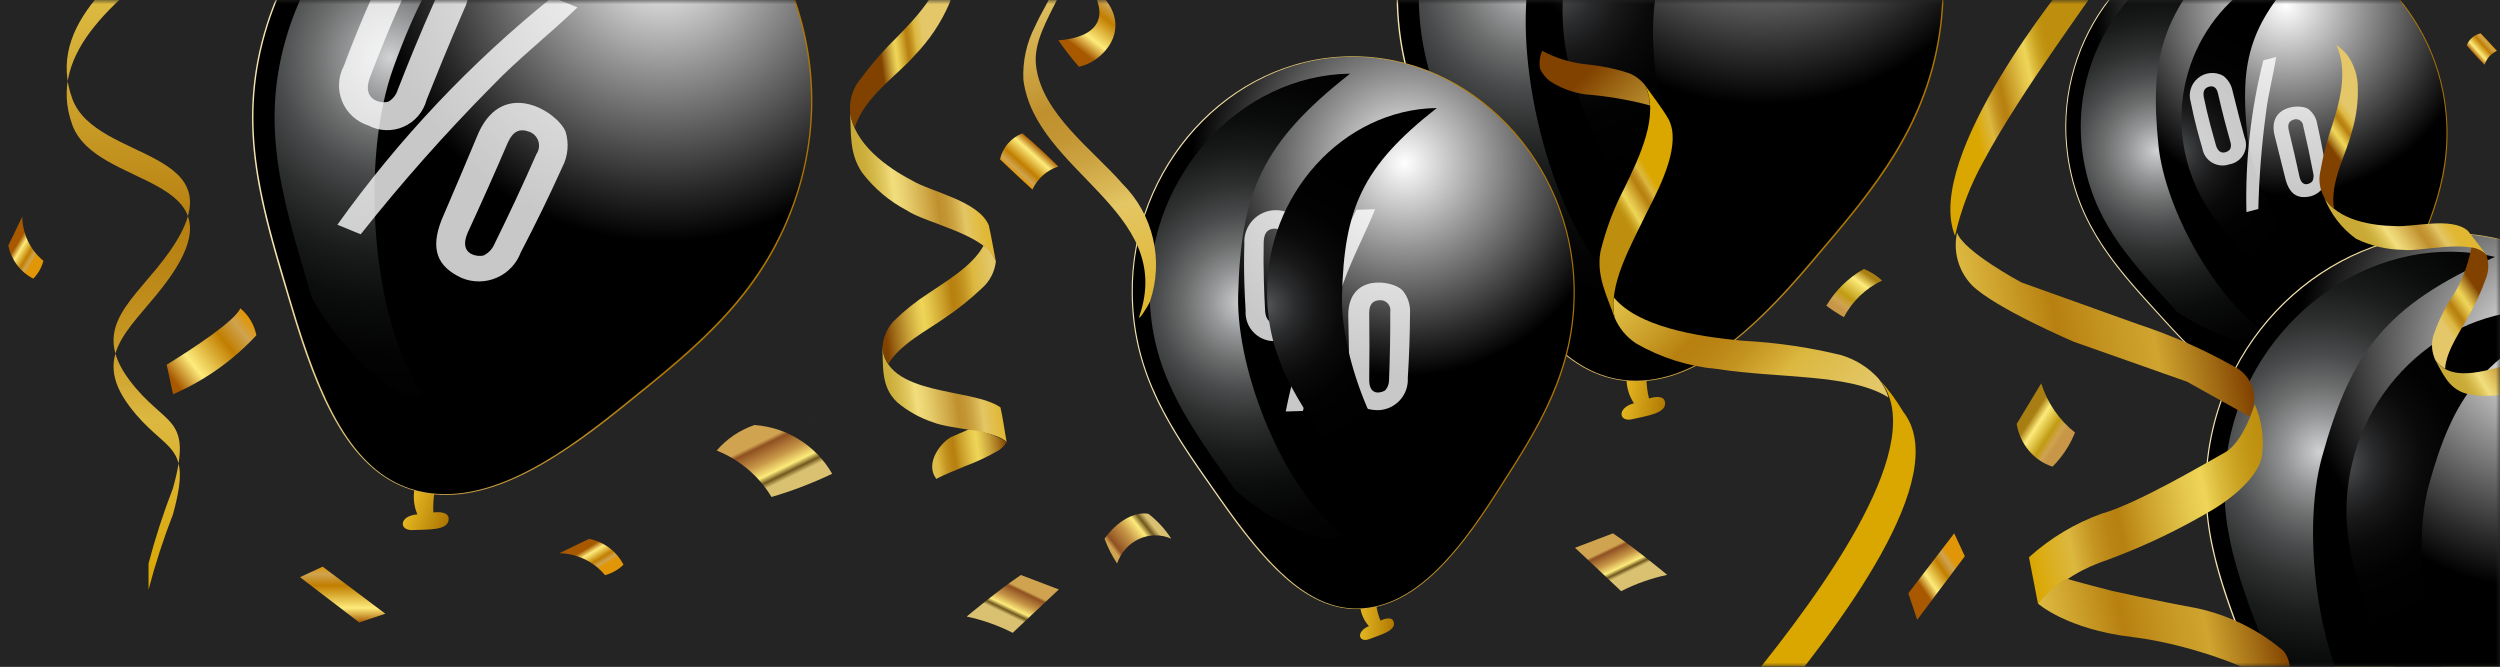
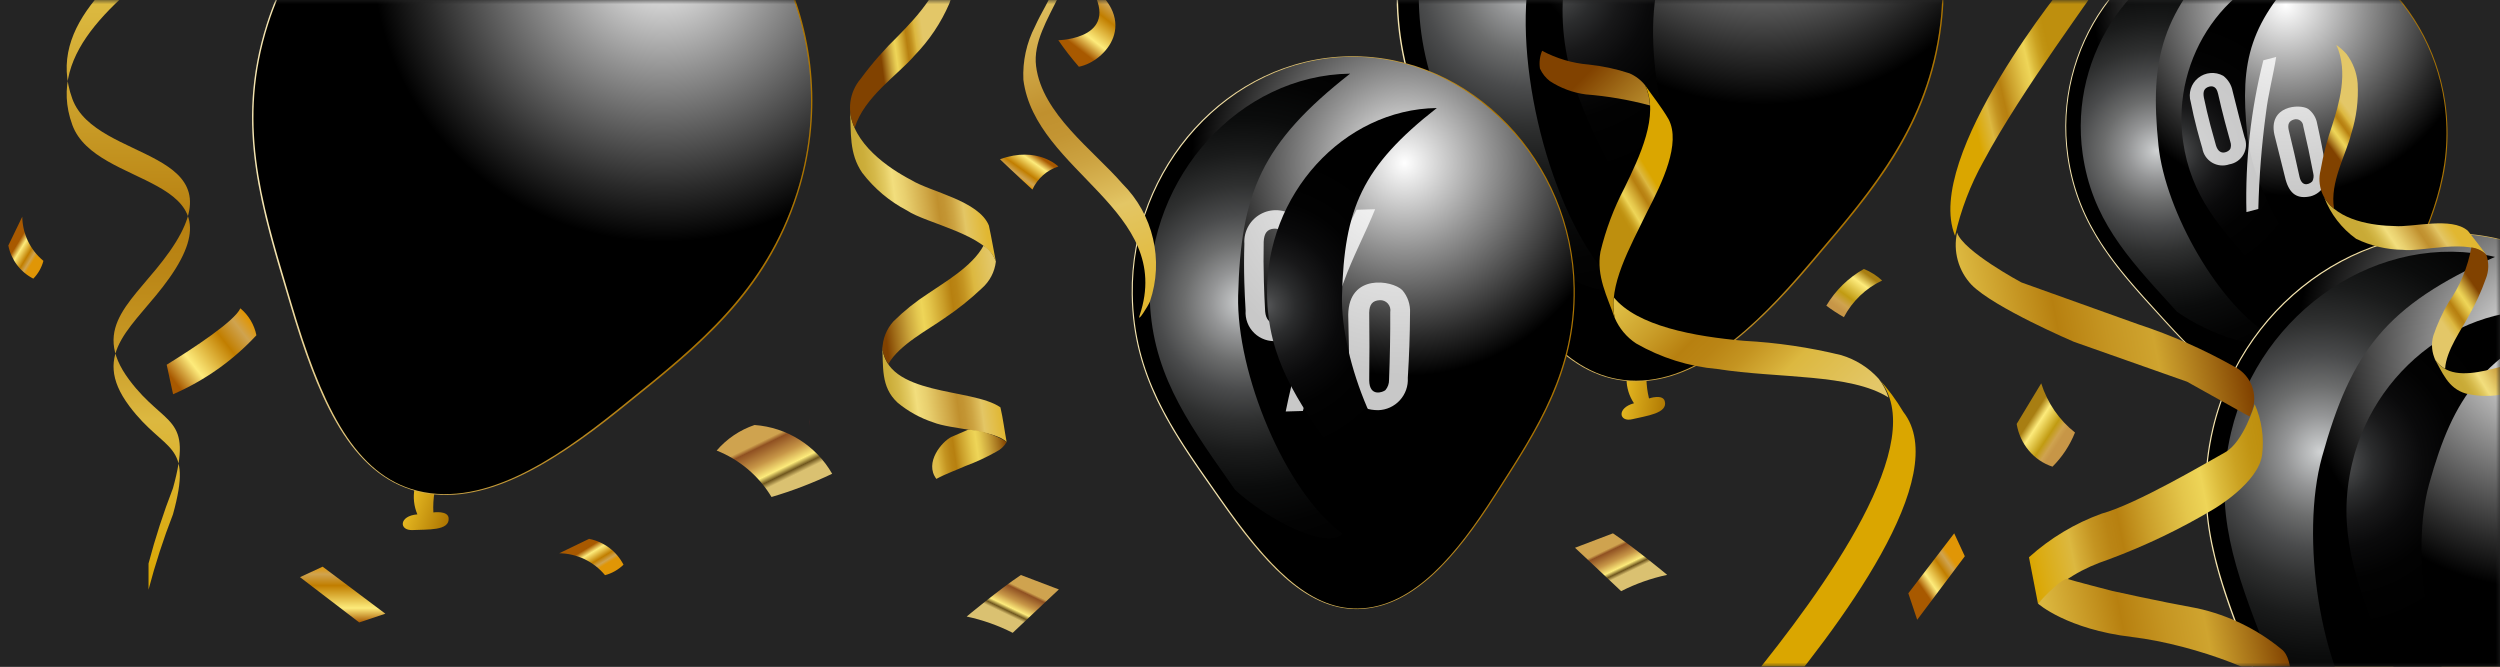
<svg xmlns="http://www.w3.org/2000/svg" xmlns:xlink="http://www.w3.org/1999/xlink" width="300px" height="80px" viewBox="0 0 300 80" version="1.1">
  <rect x="0" y="0" width="300" height="80" fill="#333333" stroke="none" />
  <title>Group</title>
  <defs>
    <rect id="path-1" x="0" y="0" width="300" height="80" />
    <linearGradient x1="5.319%" y1="46.942%" x2="101.244%" y2="57.929%" id="linearGradient-3">
      <stop stop-color="#E9BD24" offset="0%" />
      <stop stop-color="#AC7400" offset="100%" />
    </linearGradient>
    <linearGradient x1="17.2%" y1="45.277%" x2="81.449%" y2="54.943%" id="linearGradient-4">
      <stop stop-color="#F3E4B3" offset="0%" />
      <stop stop-color="#AC7400" offset="100%" />
    </linearGradient>
    <linearGradient x1="17.381%" y1="45.289%" x2="81.26%" y2="54.927%" id="linearGradient-5">
      <stop stop-color="#EAD079" offset="0%" />
      <stop stop-color="#E9BD24" offset="46.237%" />
      <stop stop-color="#B5841D" offset="100%" />
    </linearGradient>
    <radialGradient cx="65.45%" cy="20.988%" fx="65.45%" fy="20.988%" r="48.024%" gradientTransform="translate(0.654,0.21),scale(1,0.803),rotate(6.904),translate(-0.654,-0.21)" id="radialGradient-6">
      <stop stop-color="#FFFFFF" offset="0%" />
      <stop stop-color="#929292" offset="40.837%" />
      <stop stop-color="#2A2A2A" offset="81.694%" />
      <stop stop-color="#000000" offset="100%" />
    </radialGradient>
    <radialGradient cx="41.391%" cy="45.41%" fx="41.391%" fy="45.41%" r="122.298%" gradientTransform="translate(0.414,0.454),scale(1,0.501),rotate(6.904),translate(-0.414,-0.454)" id="radialGradient-7">
      <stop stop-color="#D1D3D4" offset="0%" />
      <stop stop-color="#C0C2C3" offset="2.869%" />
      <stop stop-color="#949596" offset="11.509%" />
      <stop stop-color="#6C6D6D" offset="20.739%" />
      <stop stop-color="#4A4B4C" offset="30.424%" />
      <stop stop-color="#2F3030" offset="40.696%" />
      <stop stop-color="#1A1B1B" offset="51.765%" />
      <stop stop-color="#0B0C0C" offset="64.014%" />
      <stop stop-color="#030303" offset="78.375%" />
      <stop stop-color="#000000" offset="100%" />
    </radialGradient>
    <radialGradient cx="0.022%" cy="43.649%" fx="0.022%" fy="43.649%" r="89.368%" gradientTransform="translate(0,0.436),scale(1,0.501),rotate(6.904),translate(-0,-0.436)" id="radialGradient-8">
      <stop stop-color="#58595B" offset="0%" />
      <stop stop-color="#444546" offset="6.808%" />
      <stop stop-color="#2B2C2D" offset="17.546%" />
      <stop stop-color="#181819" offset="29.474%" />
      <stop stop-color="#0A0A0B" offset="43.043%" />
      <stop stop-color="#020202" offset="59.665%" />
      <stop stop-color="#000000" offset="88.172%" />
    </radialGradient>
    <linearGradient x1="11.165%" y1="43.964%" x2="100.303%" y2="69.542%" id="linearGradient-9">
      <stop stop-color="#E9BD24" offset="0%" />
      <stop stop-color="#AC7400" offset="100%" />
    </linearGradient>
    <linearGradient x1="15.953%" y1="38.023%" x2="80.233%" y2="62.932%" id="linearGradient-10">
      <stop stop-color="#F3E4B3" offset="0%" />
      <stop stop-color="#AC7400" offset="100%" />
    </linearGradient>
    <linearGradient x1="16.101%" y1="38.045%" x2="80.075%" y2="62.894%" id="linearGradient-11">
      <stop stop-color="#EAD079" offset="0%" />
      <stop stop-color="#E9BD24" offset="46.237%" />
      <stop stop-color="#B5841D" offset="100%" />
    </linearGradient>
    <radialGradient cx="70.081%" cy="23.836%" fx="70.081%" fy="23.836%" r="47.828%" gradientTransform="translate(0.701,0.238),scale(1,0.821),rotate(17.698),translate(-0.701,-0.238)" id="radialGradient-12">
      <stop stop-color="#FFFFFF" offset="0%" />
      <stop stop-color="#929292" offset="40.837%" />
      <stop stop-color="#2A2A2A" offset="81.694%" />
      <stop stop-color="#000000" offset="100%" />
    </radialGradient>
    <radialGradient cx="36.702%" cy="42.031%" fx="36.702%" fy="42.031%" r="103.774%" gradientTransform="translate(0.367,0.42),scale(1,0.61),rotate(17.698),translate(-0.367,-0.42)" id="radialGradient-13">
      <stop stop-color="#D1D3D4" offset="0%" />
      <stop stop-color="#C0C2C3" offset="2.869%" />
      <stop stop-color="#949596" offset="11.509%" />
      <stop stop-color="#6C6D6D" offset="20.739%" />
      <stop stop-color="#4A4B4C" offset="30.424%" />
      <stop stop-color="#2F3030" offset="40.696%" />
      <stop stop-color="#1A1B1B" offset="51.765%" />
      <stop stop-color="#0B0C0C" offset="64.014%" />
      <stop stop-color="#030303" offset="78.375%" />
      <stop stop-color="#000000" offset="100%" />
    </radialGradient>
    <linearGradient x1="7.017%" y1="53.909%" x2="98.07%" y2="40.681%" id="linearGradient-14">
      <stop stop-color="#E9BD24" offset="0%" />
      <stop stop-color="#AC7400" offset="100%" />
    </linearGradient>
    <linearGradient x1="18.747%" y1="55.764%" x2="83.026%" y2="44.426%" id="linearGradient-15">
      <stop stop-color="#F3E4B3" offset="0%" />
      <stop stop-color="#AC7400" offset="100%" />
    </linearGradient>
    <linearGradient x1="18.947%" y1="55.743%" x2="82.845%" y2="44.438%" id="linearGradient-16">
      <stop stop-color="#EAD079" offset="0%" />
      <stop stop-color="#E9BD24" offset="46.237%" />
      <stop stop-color="#B5841D" offset="100%" />
    </linearGradient>
    <radialGradient cx="57.935%" cy="18.491%" fx="57.935%" fy="18.491%" r="48.01%" gradientTransform="translate(0.579,0.185),scale(1,0.804),rotate(-8.094),translate(-0.579,-0.185)" id="radialGradient-17">
      <stop stop-color="#FFFFFF" offset="0%" />
      <stop stop-color="#929292" offset="40.837%" />
      <stop stop-color="#2A2A2A" offset="81.694%" />
      <stop stop-color="#000000" offset="100%" />
    </radialGradient>
    <radialGradient cx="43.131%" cy="50.622%" fx="43.131%" fy="50.622%" r="125.594%" gradientTransform="translate(0.431,0.506),scale(1,0.483),rotate(-8.094),translate(-0.431,-0.506)" id="radialGradient-18">
      <stop stop-color="#D1D3D4" offset="0%" />
      <stop stop-color="#C0C2C3" offset="2.869%" />
      <stop stop-color="#949596" offset="11.509%" />
      <stop stop-color="#6C6D6D" offset="20.739%" />
      <stop stop-color="#4A4B4C" offset="30.424%" />
      <stop stop-color="#2F3030" offset="40.696%" />
      <stop stop-color="#1A1B1B" offset="51.765%" />
      <stop stop-color="#0B0C0C" offset="64.014%" />
      <stop stop-color="#030303" offset="78.375%" />
      <stop stop-color="#000000" offset="100%" />
    </radialGradient>
    <radialGradient cx="1.163%" cy="54.236%" fx="1.163%" fy="54.236%" r="91.766%" gradientTransform="translate(0.012,0.542),scale(1,0.483),rotate(-8.094),translate(-0.012,-0.542)" id="radialGradient-19">
      <stop stop-color="#58595B" offset="0%" />
      <stop stop-color="#444546" offset="6.808%" />
      <stop stop-color="#2B2C2D" offset="17.546%" />
      <stop stop-color="#181819" offset="29.474%" />
      <stop stop-color="#0A0A0B" offset="43.043%" />
      <stop stop-color="#020202" offset="59.665%" />
      <stop stop-color="#000000" offset="88.172%" />
    </radialGradient>
    <linearGradient x1="2.73%" y1="50.436%" x2="96.7%" y2="49.066%" id="linearGradient-20">
      <stop stop-color="#E9BD24" offset="0%" />
      <stop stop-color="#AC7400" offset="100%" />
    </linearGradient>
    <linearGradient x1="17.966%" y1="50.566%" x2="82.202%" y2="49.436%" id="linearGradient-21">
      <stop stop-color="#F3E4B3" offset="0%" />
      <stop stop-color="#AC7400" offset="100%" />
    </linearGradient>
    <linearGradient x1="18.169%" y1="50.564%" x2="82%" y2="49.438%" id="linearGradient-22">
      <stop stop-color="#EAD079" offset="0%" />
      <stop stop-color="#E9BD24" offset="46.237%" />
      <stop stop-color="#B5841D" offset="100%" />
    </linearGradient>
    <radialGradient cx="61.628%" cy="19.474%" fx="61.628%" fy="19.474%" r="48.066%" gradientTransform="translate(0.616,0.195),scale(1,0.799),rotate(-0.808),translate(-0.616,-0.195)" id="radialGradient-23">
      <stop stop-color="#FFFFFF" offset="0%" />
      <stop stop-color="#929292" offset="40.837%" />
      <stop stop-color="#2A2A2A" offset="81.694%" />
      <stop stop-color="#000000" offset="100%" />
    </radialGradient>
    <radialGradient cx="47.097%" cy="48.052%" fx="47.097%" fy="48.052%" r="140.276%" gradientTransform="translate(0.471,0.481),scale(1,0.432),rotate(-0.808),translate(-0.471,-0.481)" id="radialGradient-24">
      <stop stop-color="#D1D3D4" offset="0%" />
      <stop stop-color="#C0C2C3" offset="2.869%" />
      <stop stop-color="#949596" offset="11.509%" />
      <stop stop-color="#6C6D6D" offset="20.739%" />
      <stop stop-color="#4A4B4C" offset="30.424%" />
      <stop stop-color="#2F3030" offset="40.696%" />
      <stop stop-color="#1A1B1B" offset="51.765%" />
      <stop stop-color="#0B0C0C" offset="64.014%" />
      <stop stop-color="#030303" offset="78.375%" />
      <stop stop-color="#000000" offset="100%" />
    </radialGradient>
    <radialGradient cx="-0.494%" cy="49.07%" fx="-0.494%" fy="49.07%" r="102.506%" gradientTransform="translate(-0.005,0.491),scale(1,0.431),rotate(-0.808),translate(0.005,-0.491)" id="radialGradient-25">
      <stop stop-color="#58595B" offset="0%" />
      <stop stop-color="#444546" offset="6.808%" />
      <stop stop-color="#2B2C2D" offset="17.546%" />
      <stop stop-color="#181819" offset="29.474%" />
      <stop stop-color="#0A0A0B" offset="43.043%" />
      <stop stop-color="#020202" offset="59.665%" />
      <stop stop-color="#000000" offset="88.172%" />
    </radialGradient>
    <linearGradient x1="16.446%" y1="40.944%" x2="80.728%" y2="59.576%" id="linearGradient-26">
      <stop stop-color="#F3E4B3" offset="0%" />
      <stop stop-color="#AC7400" offset="100%" />
    </linearGradient>
    <linearGradient x1="16.613%" y1="40.963%" x2="80.553%" y2="59.545%" id="linearGradient-27">
      <stop stop-color="#EAD079" offset="0%" />
      <stop stop-color="#E9BD24" offset="46.237%" />
      <stop stop-color="#B5841D" offset="100%" />
    </linearGradient>
    <radialGradient cx="68.235%" cy="22.526%" fx="68.235%" fy="22.526%" r="47.925%" gradientTransform="translate(0.682,0.225),scale(1,0.812),rotate(13.273),translate(-0.682,-0.225)" id="radialGradient-28">
      <stop stop-color="#FFFFFF" offset="0%" />
      <stop stop-color="#929292" offset="40.837%" />
      <stop stop-color="#2A2A2A" offset="81.694%" />
      <stop stop-color="#000000" offset="100%" />
    </radialGradient>
    <radialGradient cx="38.15%" cy="43.327%" fx="38.15%" fy="43.327%" r="110.583%" gradientTransform="translate(0.382,0.433),scale(1,0.564),rotate(13.273),translate(-0.382,-0.433)" id="radialGradient-29">
      <stop stop-color="#D1D3D4" offset="0%" />
      <stop stop-color="#C0C2C3" offset="2.869%" />
      <stop stop-color="#949596" offset="11.509%" />
      <stop stop-color="#6C6D6D" offset="20.739%" />
      <stop stop-color="#4A4B4C" offset="30.424%" />
      <stop stop-color="#2F3030" offset="40.696%" />
      <stop stop-color="#1A1B1B" offset="51.765%" />
      <stop stop-color="#0B0C0C" offset="64.014%" />
      <stop stop-color="#030303" offset="78.375%" />
      <stop stop-color="#000000" offset="100%" />
    </radialGradient>
    <radialGradient cx="1.301%" cy="39.194%" fx="1.301%" fy="39.194%" r="80.806%" gradientTransform="translate(0.013,0.392),scale(1,0.564),rotate(13.273),translate(-0.013,-0.392)" id="radialGradient-30">
      <stop stop-color="#58595B" offset="0%" />
      <stop stop-color="#444546" offset="6.808%" />
      <stop stop-color="#2B2C2D" offset="17.546%" />
      <stop stop-color="#181819" offset="29.474%" />
      <stop stop-color="#0A0A0B" offset="43.043%" />
      <stop stop-color="#020202" offset="59.665%" />
      <stop stop-color="#000000" offset="88.172%" />
    </radialGradient>
    <linearGradient x1="43.458%" y1="-1.151%" x2="58.017%" y2="99.053%" id="linearGradient-31">
      <stop stop-color="#C9AA36" offset="0%" />
      <stop stop-color="#CCAE3B" offset="5.742%" />
      <stop stop-color="#D5B94A" offset="12.813%" />
      <stop stop-color="#E3CB63" offset="20.548%" />
      <stop stop-color="#F2DE7D" offset="26.842%" />
      <stop stop-color="#E8CF6E" offset="35.775%" />
      <stop stop-color="#CFA746" offset="52.976%" />
      <stop stop-color="#C0902E" offset="62.105%" />
      <stop stop-color="#C39533" offset="67.213%" />
      <stop stop-color="#CDA442" offset="73.502%" />
      <stop stop-color="#DDBC5B" offset="80.386%" />
      <stop stop-color="#E3C665" offset="82.632%" />
      <stop stop-color="#E1B939" offset="97.351%" />
      <stop stop-color="#E1B731" offset="100%" />
    </linearGradient>
    <linearGradient x1="87.033%" y1="105.898%" x2="0.991%" y2="19.204%" id="linearGradient-32">
      <stop stop-color="#E3C768" offset="0%" />
      <stop stop-color="#DCB840" offset="17.368%" />
      <stop stop-color="#D5AD37" offset="19.809%" />
      <stop stop-color="#C49421" offset="26.619%" />
      <stop stop-color="#BA8515" offset="32.842%" />
      <stop stop-color="#B78010" offset="37.895%" />
      <stop stop-color="#CA9E29" offset="46.134%" />
      <stop stop-color="#E4C64B" offset="58.612%" />
      <stop stop-color="#EED558" offset="65.093%" />
      <stop stop-color="#E4C850" offset="70.058%" />
      <stop stop-color="#CAA43B" offset="79.353%" />
      <stop stop-color="#9F6B18" offset="91.872%" />
      <stop stop-color="#814200" offset="100%" />
    </linearGradient>
    <linearGradient x1="58.178%" y1="34.824%" x2="41.392%" y2="62.939%" id="linearGradient-33">
      <stop stop-color="#DAA600" offset="0%" />
      <stop stop-color="#DBAC14" offset="5.263%" />
      <stop stop-color="#DCB840" offset="17.368%" />
      <stop stop-color="#D5AD37" offset="19.809%" />
      <stop stop-color="#C49421" offset="26.619%" />
      <stop stop-color="#BA8515" offset="32.842%" />
      <stop stop-color="#B78010" offset="37.895%" />
      <stop stop-color="#CA9E29" offset="48.577%" />
      <stop stop-color="#E4C64B" offset="64.754%" />
      <stop stop-color="#EED558" offset="73.158%" />
      <stop stop-color="#DBBA3B" offset="79.948%" />
      <stop stop-color="#CBA222" offset="87.496%" />
      <stop stop-color="#C19413" offset="94.396%" />
      <stop stop-color="#BE8F0E" offset="100%" />
    </linearGradient>
    <linearGradient x1="10236.074%" y1="-1931.832%" x2="10397.389%" y2="-1931.832%" id="linearGradient-34">
      <stop stop-color="#DAA600" offset="0%" />
      <stop stop-color="#DBAC14" offset="5.263%" />
      <stop stop-color="#DCB840" offset="17.368%" />
      <stop stop-color="#D5AD37" offset="19.809%" />
      <stop stop-color="#C49421" offset="26.619%" />
      <stop stop-color="#BA8515" offset="32.842%" />
      <stop stop-color="#B78010" offset="37.895%" />
      <stop stop-color="#CA9E29" offset="48.577%" />
      <stop stop-color="#E4C64B" offset="64.754%" />
      <stop stop-color="#EED558" offset="73.158%" />
      <stop stop-color="#DBBA3B" offset="79.948%" />
      <stop stop-color="#CBA222" offset="87.496%" />
      <stop stop-color="#C19413" offset="94.396%" />
      <stop stop-color="#BE8F0E" offset="100%" />
    </linearGradient>
    <linearGradient x1="22.667%" y1="56.503%" x2="76.218%" y2="43.763%" id="linearGradient-35">
      <stop stop-color="#C9AA36" offset="0%" />
      <stop stop-color="#CCAE3B" offset="5.742%" />
      <stop stop-color="#D5B94A" offset="12.813%" />
      <stop stop-color="#E3CB63" offset="20.548%" />
      <stop stop-color="#F2DE7D" offset="26.842%" />
      <stop stop-color="#E8CF6E" offset="35.775%" />
      <stop stop-color="#CFA746" offset="52.976%" />
      <stop stop-color="#C0902E" offset="62.105%" />
      <stop stop-color="#C39533" offset="67.213%" />
      <stop stop-color="#CDA442" offset="73.502%" />
      <stop stop-color="#DDBC5B" offset="80.386%" />
      <stop stop-color="#E3C665" offset="82.632%" />
      <stop stop-color="#E1B939" offset="97.351%" />
      <stop stop-color="#E1B731" offset="100%" />
    </linearGradient>
    <linearGradient x1="19%" y1="54.706%" x2="79.859%" y2="42.286%" id="linearGradient-36">
      <stop stop-color="#C9AA36" offset="0%" />
      <stop stop-color="#CCAE3B" offset="5.742%" />
      <stop stop-color="#D5B94A" offset="12.813%" />
      <stop stop-color="#E3CB63" offset="20.548%" />
      <stop stop-color="#F2DE7D" offset="26.842%" />
      <stop stop-color="#E8CF6E" offset="35.775%" />
      <stop stop-color="#CFA746" offset="52.976%" />
      <stop stop-color="#C0902E" offset="62.105%" />
      <stop stop-color="#C39533" offset="67.213%" />
      <stop stop-color="#CDA442" offset="73.502%" />
      <stop stop-color="#DDBC5B" offset="80.386%" />
      <stop stop-color="#E3C665" offset="82.632%" />
      <stop stop-color="#E1B939" offset="97.351%" />
      <stop stop-color="#E1B731" offset="100%" />
    </linearGradient>
    <linearGradient x1="43.73%" y1="66.568%" x2="55.45%" y2="32.916%" id="linearGradient-37">
      <stop stop-color="#814200" offset="0%" />
      <stop stop-color="#9F6B18" offset="8.128%" />
      <stop stop-color="#CAA43B" offset="20.647%" />
      <stop stop-color="#E4C850" offset="29.942%" />
      <stop stop-color="#EED558" offset="34.907%" />
      <stop stop-color="#E4C64B" offset="41.388%" />
      <stop stop-color="#CA9E29" offset="53.866%" />
      <stop stop-color="#B78010" offset="62.105%" />
      <stop stop-color="#BA8515" offset="67.158%" />
      <stop stop-color="#C49421" offset="73.381%" />
      <stop stop-color="#D5AD37" offset="80.191%" />
      <stop stop-color="#DCB840" offset="82.632%" />
      <stop stop-color="#E3C768" offset="100%" />
    </linearGradient>
    <linearGradient x1="49.688%" y1="50.21%" x2="50.712%" y2="49.52%" id="linearGradient-38">
      <stop stop-color="#BD282F" offset="0%" />
      <stop stop-color="#EB2A28" offset="22%" />
      <stop stop-color="#EB2A28" offset="36%" />
      <stop stop-color="#8F2C30" offset="100%" />
    </linearGradient>
    <linearGradient x1="-74436.622%" y1="-33342.76%" x2="-74422.81%" y2="-33342.519%" id="linearGradient-39">
      <stop stop-color="#BD282F" offset="0%" />
      <stop stop-color="#EB2A28" offset="22%" />
      <stop stop-color="#EB2A28" offset="36%" />
      <stop stop-color="#8F2C30" offset="100%" />
    </linearGradient>
    <linearGradient x1="34.068%" y1="72.09%" x2="66.115%" y2="25.549%" id="linearGradient-40">
      <stop stop-color="#E3C768" offset="0%" />
      <stop stop-color="#DCB840" offset="17.368%" />
      <stop stop-color="#D5AD37" offset="19.809%" />
      <stop stop-color="#C49421" offset="26.619%" />
      <stop stop-color="#BA8515" offset="32.842%" />
      <stop stop-color="#B78010" offset="37.895%" />
      <stop stop-color="#CA9E29" offset="46.134%" />
      <stop stop-color="#E4C64B" offset="58.612%" />
      <stop stop-color="#EED558" offset="65.093%" />
      <stop stop-color="#E4C850" offset="70.058%" />
      <stop stop-color="#CAA43B" offset="79.353%" />
      <stop stop-color="#9F6B18" offset="91.872%" />
      <stop stop-color="#814200" offset="100%" />
    </linearGradient>
    <linearGradient x1="8.834%" y1="55.489%" x2="89.503%" y2="44.732%" id="linearGradient-41">
      <stop stop-color="#C9AA36" offset="0%" />
      <stop stop-color="#CCAE3B" offset="5.742%" />
      <stop stop-color="#D5B94A" offset="12.813%" />
      <stop stop-color="#E3CB63" offset="20.548%" />
      <stop stop-color="#F2DE7D" offset="26.842%" />
      <stop stop-color="#E8CF6E" offset="35.775%" />
      <stop stop-color="#CFA746" offset="52.976%" />
      <stop stop-color="#C0902E" offset="62.105%" />
      <stop stop-color="#C39533" offset="67.213%" />
      <stop stop-color="#CDA442" offset="73.502%" />
      <stop stop-color="#DDBC5B" offset="80.386%" />
      <stop stop-color="#E3C665" offset="82.632%" />
      <stop stop-color="#E1B939" offset="97.351%" />
      <stop stop-color="#E1B731" offset="100%" />
    </linearGradient>
    <linearGradient x1="4.018%" y1="54.564%" x2="94.311%" y2="45.602%" id="linearGradient-42">
      <stop stop-color="#C9AA36" offset="0%" />
      <stop stop-color="#CCAE3B" offset="5.742%" />
      <stop stop-color="#D5B94A" offset="12.813%" />
      <stop stop-color="#E3CB63" offset="20.548%" />
      <stop stop-color="#F2DE7D" offset="26.842%" />
      <stop stop-color="#E8CF6E" offset="35.775%" />
      <stop stop-color="#CFA746" offset="52.976%" />
      <stop stop-color="#C0902E" offset="62.105%" />
      <stop stop-color="#C39533" offset="67.213%" />
      <stop stop-color="#CDA442" offset="73.502%" />
      <stop stop-color="#DDBC5B" offset="80.386%" />
      <stop stop-color="#E3C665" offset="82.632%" />
      <stop stop-color="#E1B939" offset="97.351%" />
      <stop stop-color="#E1B731" offset="100%" />
    </linearGradient>
    <linearGradient x1="30.117%" y1="54.258%" x2="69.622%" y2="45.612%" id="linearGradient-43">
      <stop stop-color="#814200" offset="0%" />
      <stop stop-color="#9F6B18" offset="8.128%" />
      <stop stop-color="#CAA43B" offset="20.647%" />
      <stop stop-color="#E4C850" offset="29.942%" />
      <stop stop-color="#EED558" offset="34.907%" />
      <stop stop-color="#E4C64B" offset="41.388%" />
      <stop stop-color="#CA9E29" offset="53.866%" />
      <stop stop-color="#B78010" offset="62.105%" />
      <stop stop-color="#BA8515" offset="67.158%" />
      <stop stop-color="#C49421" offset="73.381%" />
      <stop stop-color="#D5AD37" offset="80.191%" />
      <stop stop-color="#DCB840" offset="82.632%" />
      <stop stop-color="#E3C768" offset="100%" />
    </linearGradient>
    <linearGradient x1="-1.877%" y1="52.446%" x2="100.904%" y2="43.726%" id="linearGradient-44">
      <stop stop-color="#E3C768" offset="0%" />
      <stop stop-color="#DCB840" offset="17.368%" />
      <stop stop-color="#D5AD37" offset="19.809%" />
      <stop stop-color="#C49421" offset="26.619%" />
      <stop stop-color="#BA8515" offset="32.842%" />
      <stop stop-color="#B78010" offset="37.895%" />
      <stop stop-color="#CA9E29" offset="46.134%" />
      <stop stop-color="#E4C64B" offset="58.612%" />
      <stop stop-color="#EED558" offset="65.093%" />
      <stop stop-color="#E4C850" offset="70.058%" />
      <stop stop-color="#CAA43B" offset="79.353%" />
      <stop stop-color="#9F6B18" offset="91.872%" />
      <stop stop-color="#814200" offset="100%" />
    </linearGradient>
    <linearGradient x1="49.744%" y1="50.034%" x2="50.737%" y2="49.906%" id="linearGradient-45">
      <stop stop-color="#BD282F" offset="0%" />
      <stop stop-color="#EB2A28" offset="22%" />
      <stop stop-color="#EB2A28" offset="36%" />
      <stop stop-color="#8F2C30" offset="100%" />
    </linearGradient>
    <linearGradient x1="40.257%" y1="50.996%" x2="60.046%" y2="48.994%" id="linearGradient-46">
      <stop stop-color="#BD282F" offset="0%" />
      <stop stop-color="#EB2A28" offset="22%" />
      <stop stop-color="#EB2A28" offset="36%" />
      <stop stop-color="#8F2C30" offset="100%" />
    </linearGradient>
    <linearGradient x1="0.24%" y1="56.314%" x2="99.573%" y2="43.012%" id="linearGradient-47">
      <stop stop-color="#814200" offset="0%" />
      <stop stop-color="#9F6B18" offset="8.128%" />
      <stop stop-color="#CAA43B" offset="20.647%" />
      <stop stop-color="#E4C850" offset="29.942%" />
      <stop stop-color="#EED558" offset="34.907%" />
      <stop stop-color="#E4C64B" offset="41.388%" />
      <stop stop-color="#CA9E29" offset="53.866%" />
      <stop stop-color="#B78010" offset="62.105%" />
      <stop stop-color="#BA8515" offset="67.158%" />
      <stop stop-color="#C49421" offset="73.381%" />
      <stop stop-color="#D5AD37" offset="80.191%" />
      <stop stop-color="#DCB840" offset="82.632%" />
      <stop stop-color="#E3C768" offset="100%" />
    </linearGradient>
    <linearGradient x1="36.285%" y1="33.473%" x2="71.471%" y2="71.071%" id="linearGradient-48">
      <stop stop-color="#A85900" offset="0%" />
      <stop stop-color="#FDEB7B" offset="25.806%" />
      <stop stop-color="#C17E00" offset="66.129%" />
      <stop stop-color="#CFA34F" offset="86.559%" />
      <stop stop-color="#E09606" offset="100%" />
    </linearGradient>
    <linearGradient x1="68.872%" y1="26.639%" x2="26.066%" y2="72.628%" id="linearGradient-49">
      <stop stop-color="#A85900" offset="0%" />
      <stop stop-color="#FDEB7B" offset="25.806%" />
      <stop stop-color="#C17E00" offset="66.129%" />
      <stop stop-color="#CFA34F" offset="86.559%" />
      <stop stop-color="#E09606" offset="100%" />
    </linearGradient>
    <linearGradient x1="30.929%" y1="69.646%" x2="72.705%" y2="25.082%" id="linearGradient-50">
      <stop stop-color="#A85900" offset="0%" />
      <stop stop-color="#FDEB7B" offset="25.806%" />
      <stop stop-color="#C17E00" offset="66.129%" />
      <stop stop-color="#CFA34F" offset="86.559%" />
      <stop stop-color="#E09606" offset="100%" />
    </linearGradient>
    <linearGradient x1="31.302%" y1="33.536%" x2="71.572%" y2="71.303%" id="linearGradient-51">
      <stop stop-color="#A87E12" offset="2.151%" />
      <stop stop-color="#FDEB7B" offset="25.806%" />
      <stop stop-color="#C19B12" offset="67.204%" />
      <stop stop-color="#CFA34F" offset="86.559%" />
      <stop stop-color="#C79647" offset="100%" />
    </linearGradient>
    <linearGradient x1="79.226%" y1="14.157%" x2="22.624%" y2="81.994%" id="linearGradient-52">
      <stop stop-color="#A87E12" offset="2.151%" />
      <stop stop-color="#FDEB7B" offset="25.806%" />
      <stop stop-color="#C19B12" offset="67.204%" />
      <stop stop-color="#CFA34F" offset="86.559%" />
      <stop stop-color="#C79647" offset="100%" />
    </linearGradient>
    <linearGradient x1="7.156%" y1="83.104%" x2="94.995%" y2="17.482%" id="linearGradient-53">
      <stop stop-color="#A85900" offset="0%" />
      <stop stop-color="#FDEB7B" offset="25.806%" />
      <stop stop-color="#C17E00" offset="66.129%" />
      <stop stop-color="#CFA34F" offset="86.559%" />
      <stop stop-color="#E09606" offset="100%" />
    </linearGradient>
    <linearGradient x1="50.004%" y1="100.003%" x2="50.004%" y2="0.009%" id="linearGradient-54">
      <stop stop-color="#A85900" offset="0%" />
      <stop stop-color="#FDEB7B" offset="25.806%" />
      <stop stop-color="#C17E00" offset="66.129%" />
      <stop stop-color="#CFA34F" offset="86.559%" />
      <stop stop-color="#E09606" offset="100%" />
    </linearGradient>
    <linearGradient x1="11.954%" y1="72.258%" x2="75.209%" y2="32.579%" id="linearGradient-55">
      <stop stop-color="#CFA34F" offset="0%" />
      <stop stop-color="#905122" offset="9.677%" />
      <stop stop-color="#C79647" offset="45.161%" />
      <stop stop-color="#FDEB7B" offset="73.656%" />
      <stop stop-color="#70571E" offset="87.634%" />
      <stop stop-color="#DAC171" offset="100%" />
    </linearGradient>
    <linearGradient x1="33.895%" y1="28.23%" x2="61.457%" y2="64.405%" id="linearGradient-56">
      <stop stop-color="#CFA34F" offset="0%" />
      <stop stop-color="#905122" offset="9.677%" />
      <stop stop-color="#C79647" offset="45.161%" />
      <stop stop-color="#FDEB7B" offset="73.656%" />
      <stop stop-color="#70571E" offset="87.634%" />
      <stop stop-color="#DAC171" offset="100%" />
    </linearGradient>
    <linearGradient x1="27.389%" y1="80.764%" x2="71.982%" y2="22.542%" id="linearGradient-57">
      <stop stop-color="#A85900" offset="0%" />
      <stop stop-color="#FDEB7B" offset="25.806%" />
      <stop stop-color="#C17E00" offset="66.129%" />
      <stop stop-color="#CFA34F" offset="86.559%" />
      <stop stop-color="#E09606" offset="100%" />
    </linearGradient>
    <linearGradient x1="32.293%" y1="27.962%" x2="65.712%" y2="70.741%" id="linearGradient-58">
      <stop stop-color="#CFA34F" offset="0%" />
      <stop stop-color="#905122" offset="9.677%" />
      <stop stop-color="#C79647" offset="45.161%" />
      <stop stop-color="#FDEB7B" offset="73.656%" />
      <stop stop-color="#70571E" offset="87.634%" />
      <stop stop-color="#DAC171" offset="100%" />
    </linearGradient>
    <linearGradient x1="33.477%" y1="36.289%" x2="71.053%" y2="71.412%" id="linearGradient-59">
      <stop stop-color="#A85900" offset="0%" />
      <stop stop-color="#FDEB7B" offset="25.806%" />
      <stop stop-color="#C17E00" offset="66.129%" />
      <stop stop-color="#CFA34F" offset="86.559%" />
      <stop stop-color="#E09606" offset="100%" />
    </linearGradient>
    <linearGradient x1="26.627%" y1="68.878%" x2="72.609%" y2="26.083%" id="linearGradient-60">
      <stop stop-color="#A85900" offset="0%" />
      <stop stop-color="#FDEB7B" offset="25.806%" />
      <stop stop-color="#C17E00" offset="66.129%" />
      <stop stop-color="#CFA34F" offset="86.559%" />
      <stop stop-color="#E09606" offset="100%" />
    </linearGradient>
    <linearGradient x1="50%" y1="100%" x2="50%" y2="-9.80554295e-14%" id="linearGradient-61">
      <stop stop-color="#DAA600" offset="0%" />
      <stop stop-color="#DBAC14" offset="5.263%" />
      <stop stop-color="#DCB840" offset="17.368%" />
      <stop stop-color="#D5AD37" offset="19.809%" />
      <stop stop-color="#C49421" offset="26.619%" />
      <stop stop-color="#BA8515" offset="32.842%" />
      <stop stop-color="#B78010" offset="37.895%" />
      <stop stop-color="#CA9E29" offset="48.577%" />
      <stop stop-color="#E4C64B" offset="64.754%" />
      <stop stop-color="#EED558" offset="73.158%" />
      <stop stop-color="#DBBA3B" offset="79.948%" />
      <stop stop-color="#CBA222" offset="87.496%" />
      <stop stop-color="#C19413" offset="94.396%" />
      <stop stop-color="#BE8F0E" offset="100%" />
    </linearGradient>
    <linearGradient x1="28.181%" y1="57.273%" x2="72.623%" y2="42.797%" id="linearGradient-62">
      <stop stop-color="#DAA600" offset="0%" />
      <stop stop-color="#DBAC14" offset="5.263%" />
      <stop stop-color="#DCB840" offset="17.368%" />
      <stop stop-color="#D5AD37" offset="19.809%" />
      <stop stop-color="#C49421" offset="26.619%" />
      <stop stop-color="#BA8515" offset="32.842%" />
      <stop stop-color="#B78010" offset="37.895%" />
      <stop stop-color="#CA9E29" offset="48.577%" />
      <stop stop-color="#E4C64B" offset="64.754%" />
      <stop stop-color="#EED558" offset="73.158%" />
      <stop stop-color="#DBBA3B" offset="79.948%" />
      <stop stop-color="#CBA222" offset="87.496%" />
      <stop stop-color="#C19413" offset="94.396%" />
      <stop stop-color="#BE8F0E" offset="100%" />
    </linearGradient>
    <linearGradient x1="6.612%" y1="55.114%" x2="93.955%" y2="44.683%" id="linearGradient-63">
      <stop stop-color="#DCB840" offset="0%" />
      <stop stop-color="#B78010" offset="31.981%" />
      <stop stop-color="#C59522" offset="49.994%" />
      <stop stop-color="#CFA42F" offset="67.204%" />
      <stop stop-color="#A36D15" offset="86.063%" />
      <stop stop-color="#814200" offset="100%" />
    </linearGradient>
    <linearGradient x1="-3.391%" y1="58.921%" x2="103.351%" y2="41.02%" id="linearGradient-64">
      <stop stop-color="#DAA600" offset="0%" />
      <stop stop-color="#DBAC14" offset="5.263%" />
      <stop stop-color="#DCB840" offset="17.368%" />
      <stop stop-color="#D5AD37" offset="19.809%" />
      <stop stop-color="#C49421" offset="26.619%" />
      <stop stop-color="#BA8515" offset="32.842%" />
      <stop stop-color="#B78010" offset="37.895%" />
      <stop stop-color="#CA9E29" offset="48.577%" />
      <stop stop-color="#E4C64B" offset="64.754%" />
      <stop stop-color="#EED558" offset="73.158%" />
      <stop stop-color="#DBBA3B" offset="79.948%" />
      <stop stop-color="#CBA222" offset="87.496%" />
      <stop stop-color="#C19413" offset="94.396%" />
      <stop stop-color="#BE8F0E" offset="100%" />
    </linearGradient>
    <linearGradient x1="4.756%" y1="54.591%" x2="96.054%" y2="46.339%" id="linearGradient-65">
      <stop stop-color="#DCB840" offset="0%" />
      <stop stop-color="#B78010" offset="31.981%" />
      <stop stop-color="#C59522" offset="49.994%" />
      <stop stop-color="#CFA42F" offset="67.204%" />
      <stop stop-color="#A36D15" offset="86.063%" />
      <stop stop-color="#814200" offset="100%" />
    </linearGradient>
  </defs>
  <g id="Page-1" stroke="none" stroke-width="1" fill="none" fill-rule="evenodd">
    <g id="99Papers" transform="translate(-1140, 0)">
      <g id="shutterstock_1052234948-[Converted]" transform="translate(1140, 0)">
        <mask id="mask-2" fill="white">
          <use xlink:href="#path-1" />
        </mask>
        <use id="Mask" fill="#242424" fill-rule="nonzero" transform="translate(150, 40) scale(-1, 1) translate(-150, -40) " xlink:href="#path-1" />
        <g mask="url(#mask-2)">
          <g transform="translate(-162, -47)">
            <path d="M357.184,92.499 C357.191,93.53 357.502,94.536 358.077,95.391 C355.958,95.964 356.284,97.702 357.882,97.304 C359.481,96.909 362.223,96.617 361.765,95.117 C361.501,94.256 359.882,94.816 359.882,94.816 C359.687,94.03 359.582,93.225 359.571,92.415 L357.184,92.499 Z" id="Path" fill="url(#linearGradient-3)" fill-rule="nonzero" />
            <path d="M394.985,49.938 C393.467,62.473 386.52,70.2 379.224,78.795 C371.923,87.39 364.661,93.628 356.774,92.673 C348.932,91.723 343.687,83.513 338.723,73.891 C333.427,63.629 328.348,54.586 329.868,42.054 C332.121,23.432 348.632,9.241 366.613,11.419 C384.596,13.596 397.24,31.32 394.985,49.938 Z" id="Path" fill="url(#linearGradient-4)" fill-rule="nonzero" />
            <path d="M356.786,92.588 C349.529,91.709 344.401,84.474 338.934,73.883 L338.176,72.418 C333.038,62.494 328.6,53.921 330.043,42.012 C332.304,23.349 349.047,9.378 366.603,11.504 C384.161,13.631 397.087,31.193 394.826,49.858 C393.372,61.873 386.82,69.574 379.882,77.728 L379.019,78.741 C372.721,86.158 365.155,93.602 356.786,92.588 Z" id="Path" fill="url(#linearGradient-5)" fill-rule="nonzero" />
            <path d="M356.786,92.588 C349.529,91.709 344.401,84.474 338.934,73.883 L338.176,72.418 C333.038,62.494 328.6,53.921 330.043,42.012 C332.304,23.349 349.047,9.378 366.603,11.504 C384.161,13.631 397.087,31.193 394.826,49.858 C393.372,61.873 386.82,69.574 379.882,77.728 L379.019,78.741 C372.721,86.158 365.155,93.602 356.786,92.588 Z" id="Path" fill="url(#radialGradient-6)" fill-rule="nonzero" style="mix-blend-mode: screen;" />
            <path d="M356.045,81.322 C353.471,83.372 345.482,77.948 341.152,72.74 L340.392,71.274 C335.238,61.319 331.165,53.457 332.516,42.312 C334.613,24.99 350.086,12.015 366.303,13.978 C351.959,22.37 347.88,29.259 345.464,44.322 C343.669,55.532 348.378,73.898 356.045,81.322 Z" id="Path" fill="url(#radialGradient-7)" fill-rule="nonzero" style="mix-blend-mode: screen;" />
            <path d="M369.65,77.765 C367.472,79.503 360.709,74.907 357.039,70.497 L356.399,69.255 C352.033,60.827 348.587,54.168 349.729,44.732 C351.505,30.066 364.605,19.079 378.337,20.741 C366.193,27.848 362.735,33.679 360.692,46.434 C359.17,55.927 363.159,71.477 369.65,77.765 Z" id="Path" fill="url(#radialGradient-8)" fill-rule="nonzero" style="mix-blend-mode: screen;" />
            <path d="M211.744,105.655 C211.554,106.689 211.673,107.757 212.086,108.724 C209.853,108.895 209.848,110.698 211.526,110.607 C213.203,110.513 216.007,110.745 215.834,109.154 C215.735,108.241 214.006,108.492 214.006,108.492 C213.959,107.668 214.008,106.841 214.15,106.028 L211.744,105.655 Z" id="Path" fill="url(#linearGradient-9)" fill-rule="nonzero" />
            <path d="M257.756,70.223 C253.841,82.495 245.405,88.912 236.447,96.131 C227.491,103.351 219.021,108.216 211.301,105.752 C203.622,103.302 199.935,94.072 196.799,83.479 C193.452,72.183 190.09,62.153 194.004,49.882 C199.821,31.653 219.077,20.586 236.683,26.203 C254.287,31.82 263.571,51.994 257.756,70.223 Z" id="Path" fill="url(#linearGradient-10)" fill-rule="nonzero" />
            <path d="M211.327,105.669 C204.222,103.402 200.464,95.171 197.012,83.513 L196.532,81.899 C193.276,70.971 190.468,61.534 194.189,49.874 C200.018,31.603 219.467,20.8 236.656,26.285 C253.846,31.77 263.444,51.841 257.614,70.111 C253.86,81.876 245.824,88.342 237.313,95.188 L236.254,96.041 C228.527,102.269 219.521,108.283 211.327,105.669 Z" id="Path" fill="url(#linearGradient-11)" fill-rule="nonzero" />
            <path d="M211.327,105.669 C204.222,103.402 200.464,95.171 197.012,83.513 L196.532,81.899 C193.276,70.971 190.468,61.534 194.189,49.874 C200.018,31.603 219.467,20.8 236.656,26.285 C253.846,31.77 263.444,51.841 257.614,70.111 C253.86,81.876 245.824,88.342 237.313,95.188 L236.254,96.041 C228.527,102.269 219.521,108.283 211.327,105.669 Z" id="Path" fill="url(#radialGradient-12)" fill-rule="nonzero" style="mix-blend-mode: screen;" />
-             <path d="M212.737,94.237 C209.767,95.801 202.797,88.837 199.451,82.79 L198.971,81.176 C195.706,70.215 193.129,61.558 196.61,50.647 C202.021,33.689 220.005,23.642 235.883,28.707 C219.906,34.377 214.5,40.5 209.202,55.136 C205.261,66.028 206.472,85.331 212.737,94.237 Z" id="Path" fill="url(#radialGradient-13)" fill-rule="nonzero" style="mix-blend-mode: screen;" />
            <path d="M437.631,94.846 C437.823,95.541 438.215,96.164 438.758,96.637 C437.431,97.407 437.967,98.52 438.973,97.964 C439.978,97.406 441.776,96.714 441.194,95.785 C440.863,95.25 439.871,95.921 439.871,95.921 C439.597,95.426 439.381,94.902 439.226,94.358 L437.631,94.846 Z" id="Path" fill="url(#linearGradient-14)" fill-rule="nonzero" />
            <path d="M455.436,59.304 C456.68,68.032 453.39,74.5 450.02,81.618 C446.652,88.735 442.881,94.257 437.387,95.038 C431.926,95.816 426.903,91.225 421.815,85.631 C416.387,79.666 411.327,74.486 410.085,65.757 C408.24,52.789 416.812,40.231 429.337,38.447 C441.859,36.666 453.591,46.336 455.436,59.304 Z" id="Path" fill="url(#linearGradient-15)" fill-rule="nonzero" />
            <path d="M437.38,94.979 C432.325,95.699 427.558,91.745 421.956,85.587 L421.18,84.737 C415.919,78.969 411.376,73.991 410.198,65.696 C408.347,52.699 417.115,40.248 429.341,38.508 C441.571,36.768 453.466,46.278 455.315,59.276 C456.505,67.645 453.478,74.024 450.272,80.779 L449.875,81.618 C446.965,87.761 443.208,94.151 437.38,94.979 Z" id="Path" fill="url(#linearGradient-16)" fill-rule="nonzero" />
            <path d="M437.38,94.979 C432.325,95.699 427.558,91.745 421.956,85.587 L421.18,84.737 C415.919,78.969 411.376,73.991 410.198,65.696 C408.347,52.699 417.115,40.248 429.341,38.508 C441.571,36.768 453.466,46.278 455.315,59.276 C456.505,67.645 453.478,74.024 450.272,80.779 L449.875,81.618 C446.965,87.761 443.208,94.151 437.38,94.979 Z" id="Path" fill="url(#radialGradient-17)" fill-rule="nonzero" style="mix-blend-mode: screen;" />
            <path d="M434.842,87.515 C433.478,89.362 427.11,87.146 423.245,84.416 L422.468,83.563 C417.191,77.781 413.023,73.213 411.918,65.451 C410.2,53.388 418.292,41.839 429.589,40.231 C421.43,48.485 419.923,53.869 421.018,64.466 C421.833,72.354 428.33,83.891 434.842,87.515 Z" id="Path" fill="url(#radialGradient-18)" fill-rule="nonzero" style="mix-blend-mode: screen;" />
            <path d="M443.378,82.654 C442.222,84.221 436.828,82.343 433.557,80.032 L432.898,79.309 C428.431,74.413 424.902,70.546 423.967,63.972 C422.513,53.758 429.365,43.978 438.927,42.617 C432.019,49.606 430.742,54.166 431.67,63.139 C432.361,69.818 437.862,79.586 443.378,82.654 Z" id="Path" fill="url(#radialGradient-19)" fill-rule="nonzero" style="mix-blend-mode: screen;" />
-             <path d="M325.236,119.908 C325.352,120.735 325.711,121.509 326.267,122.132 C324.627,122.824 325.077,124.185 326.319,123.691 C327.559,123.199 329.731,122.668 329.199,121.513 C328.892,120.851 327.654,121.475 327.654,121.475 C327.411,120.866 327.24,120.23 327.142,119.581 L325.236,119.908 Z" id="Path" fill="url(#linearGradient-20)" fill-rule="nonzero" />
            <path d="M350.971,81.605 C351.114,91.839 346.377,98.801 341.449,106.5 C336.521,114.2 331.364,120.002 324.924,120.091 C318.521,120.182 313.415,114.157 308.38,106.967 C303.01,99.298 297.945,92.588 297.801,82.356 C297.586,67.152 309.304,53.956 323.988,53.749 C338.672,53.542 350.757,66.402 350.971,81.605 Z" id="Path" fill="url(#linearGradient-21)" fill-rule="nonzero" />
            <path d="M324.923,120.021 C318.997,120.107 314.091,114.852 308.551,106.939 L307.781,105.844 C302.571,98.43 298.076,92.027 297.939,82.302 C297.723,67.064 309.654,54.02 323.988,53.817 C338.325,53.615 350.618,66.317 350.832,81.556 C350.971,91.368 346.545,98.267 341.862,105.571 L341.28,106.479 C337.025,113.123 331.756,119.926 324.923,120.021 Z" id="Path" fill="url(#linearGradient-22)" fill-rule="nonzero" />
            <path d="M324.923,120.021 C318.997,120.107 314.091,114.852 308.551,106.939 L307.781,105.844 C302.571,98.43 298.076,92.027 297.939,82.302 C297.723,67.064 309.654,54.02 323.988,53.817 C338.325,53.615 350.618,66.317 350.832,81.556 C350.971,91.368 346.545,98.267 341.862,105.571 L341.28,106.479 C337.025,113.123 331.756,119.926 324.923,120.021 Z" id="Path" fill="url(#radialGradient-23)" fill-rule="nonzero" style="mix-blend-mode: screen;" />
            <path d="M311.704,92.127 L310,90.963 C316.337,85.159 323.441,80.252 331.111,76.379 L332.949,77.634 C330.246,79.324 327.364,80.71 324.726,82.51 C320.213,85.475 315.866,88.686 311.704,92.127 M314.155,83.525 C313.272,83.019 312.658,82.146 312.48,81.143 C312.301,80.141 312.577,79.11 313.232,78.33 C313.84,77.376 314.457,76.439 315.084,75.52 C315.973,74.218 316.884,72.967 317.816,71.768 C318.637,70.464 320.165,69.789 321.681,70.059 C323.197,70.329 324.398,71.491 324.719,72.997 C324.784,74.032 324.464,75.054 323.82,75.867 C322.944,77.099 322.06,78.368 321.168,79.674 C320.542,80.591 319.914,81.521 319.284,82.463 C318.827,83.376 317.977,84.03 316.977,84.237 C315.977,84.444 314.937,84.182 314.155,83.525 M321.775,72.398 C321.071,71.957 320.492,72.117 319.836,72.932 C318.887,74.183 317.949,75.487 317.023,76.844 C316.365,77.806 315.714,78.787 315.069,79.787 C314.031,81.509 315.75,82.08 316.239,81.951 C316.614,81.809 316.928,81.54 317.126,81.191 C317.777,80.198 318.432,79.22 319.091,78.256 C320.015,76.902 320.943,75.592 321.874,74.325 C322.159,73.915 322.751,73.064 321.775,72.398 M326.972,86.783 C326.242,86.322 325.675,86.467 325.072,87.267 C323.526,89.46 321.924,91.663 320.302,93.832 C319.114,95.518 320.838,95.964 321.193,95.92 C321.63,95.811 322.012,95.546 322.269,95.175 C323.949,93.045 325.591,90.87 327.158,88.691 C327.43,88.433 327.568,88.064 327.532,87.691 C327.496,87.318 327.289,86.983 326.972,86.783 M319.067,97.357 C317.24,96.002 317.045,94.458 318.434,92.352 C319.934,90.234 321.429,88.098 322.894,85.982 C325.871,81.99 329.602,85.722 329.878,87.398 C329.964,88.397 329.656,89.391 329.02,90.166 C327.497,92.24 325.889,94.3 324.227,96.308 C323.693,97.145 322.842,97.729 321.87,97.926 C320.897,98.124 319.886,97.919 319.067,97.358" id="Shape" fill-opacity="0.783" fill="#FFFFFF" fill-rule="nonzero" transform="translate(321.475, 84) rotate(-36) translate(-321.475, -84) " />
-             <path d="M202.495,72.4 L200,70.696 C209.28,62.198 219.681,55.012 230.913,49.34 L233.604,51.178 C229.646,53.653 225.426,55.683 221.563,58.318 C214.954,62.66 208.589,67.361 202.496,72.4 M206.085,59.805 C204.791,59.063 203.892,57.786 203.631,56.317 C203.37,54.849 203.773,53.34 204.733,52.198 C205.622,50.8 206.526,49.428 207.445,48.083 C208.747,46.176 210.08,44.344 211.445,42.588 C212.646,40.68 214.885,39.691 217.104,40.086 C219.324,40.481 221.083,42.183 221.553,44.388 C221.648,45.904 221.179,47.401 220.236,48.591 C218.953,50.395 217.659,52.253 216.353,54.165 C215.436,55.509 214.516,56.87 213.595,58.249 C212.926,59.586 211.681,60.544 210.217,60.847 C208.752,61.151 207.23,60.766 206.085,59.805 M217.241,43.511 C216.212,42.865 215.363,43.099 214.403,44.294 C213.013,46.125 211.64,48.034 210.283,50.021 C209.32,51.431 208.367,52.867 207.423,54.331 C205.903,56.852 208.42,57.689 209.136,57.5 C209.686,57.292 210.145,56.899 210.434,56.387 C211.388,54.933 212.347,53.501 213.312,52.089 C214.665,50.107 216.024,48.188 217.387,46.332 C217.805,45.733 218.672,44.487 217.241,43.511 M224.852,64.574 C223.783,63.9 222.952,64.112 222.07,65.284 C219.806,68.494 217.46,71.72 215.085,74.897 C213.345,77.366 215.87,78.019 216.39,77.954 C217.03,77.794 217.59,77.407 217.965,76.864 C220.426,73.745 222.829,70.559 225.124,67.369 C225.522,66.992 225.725,66.452 225.672,65.905 C225.619,65.359 225.316,64.868 224.852,64.574 M213.277,80.059 C210.602,78.074 210.317,75.814 212.35,72.73 C214.546,69.629 216.735,66.5 218.88,63.403 C223.24,57.557 228.703,63.021 229.107,65.476 C229.233,66.939 228.783,68.393 227.851,69.528 C225.621,72.566 223.266,75.583 220.833,78.523 C220.051,79.748 218.805,80.603 217.381,80.892 C215.956,81.182 214.476,80.881 213.277,80.059" id="Shape-Copy-2" fill-opacity="0.783" fill="#FFFFFF" fill-rule="nonzero" transform="translate(216.802, 60.5) rotate(-12) translate(-216.802, -60.5) " />
            <path d="M426.217,68.805 L425,67.974 C429.527,63.828 434.6,60.323 440.079,57.556 L441.392,58.453 C439.462,59.66 437.403,60.65 435.518,61.936 C432.295,64.054 429.19,66.347 426.217,68.805 M427.968,62.661 C427.337,62.299 426.898,61.676 426.771,60.96 C426.644,60.243 426.841,59.507 427.309,58.95 C427.743,58.268 428.184,57.599 428.631,56.943 C429.267,56.013 429.917,55.119 430.583,54.263 C431.169,53.332 432.261,52.849 433.344,53.042 C434.427,53.235 435.285,54.065 435.513,55.141 C435.56,55.88 435.331,56.61 434.871,57.191 C434.245,58.071 433.614,58.977 432.977,59.91 C432.53,60.565 432.081,61.229 431.631,61.902 C431.305,62.554 430.698,63.021 429.984,63.169 C429.27,63.317 428.527,63.13 427.968,62.661 M433.41,54.713 C432.908,54.398 432.494,54.512 432.026,55.095 C431.348,55.988 430.678,56.919 430.016,57.888 C429.547,58.576 429.081,59.277 428.621,59.991 C427.879,61.22 429.107,61.629 429.457,61.537 C429.725,61.435 429.949,61.243 430.09,60.994 C430.555,60.285 431.023,59.586 431.493,58.897 C432.154,57.93 432.816,56.994 433.482,56.089 C433.685,55.797 434.108,55.189 433.41,54.713 M437.123,64.988 C436.602,64.658 436.196,64.762 435.766,65.334 C434.661,66.9 433.517,68.473 432.359,70.023 C431.51,71.227 432.741,71.546 432.995,71.514 C433.307,71.436 433.58,71.247 433.763,70.982 C434.964,69.461 436.136,67.907 437.255,66.351 C437.45,66.167 437.549,65.903 437.523,65.637 C437.497,65.37 437.349,65.131 437.123,64.988 M431.477,72.541 C430.172,71.573 430.032,70.47 431.024,68.966 C432.096,67.453 433.164,65.927 434.21,64.416 C436.337,61.565 439.001,64.23 439.199,65.427 C439.26,66.141 439.04,66.85 438.586,67.404 C437.498,68.886 436.349,70.357 435.162,71.792 C434.781,72.389 434.173,72.806 433.478,72.947 C432.784,73.089 432.061,72.942 431.477,72.541" id="Shape-Copy" fill-opacity="0.783" fill="#FFFFFF" fill-rule="nonzero" transform="translate(433.196, 63) rotate(-49) translate(-433.196, -63) " />
            <path d="M323.103,111.053 C321.258,112.981 314.252,109.492 310.205,105.778 L309.437,104.683 C304.212,97.248 300.086,91.375 299.957,82.274 C299.757,68.132 310.774,56.024 324.018,55.837 C313.409,64.139 310.879,70.117 310.578,82.481 C310.356,91.682 316.136,105.923 323.103,111.053 Z" id="Path" fill="url(#radialGradient-24)" fill-rule="nonzero" style="mix-blend-mode: screen;" />
            <path d="M333.645,106.715 C332.086,108.346 326.15,105.391 322.722,102.247 L322.074,101.321 C317.65,95.025 314.156,90.053 314.047,82.346 C313.879,70.372 323.206,60.121 334.419,59.962 C325.436,66.992 323.294,72.053 323.04,82.52 C322.851,90.312 327.747,102.37 333.645,106.715 Z" id="Path" fill="url(#radialGradient-25)" fill-rule="nonzero" style="mix-blend-mode: screen;" />
            <path d="M482.548,111.396 C480.048,121.993 473.355,127.952 466.277,134.622 C459.199,141.291 452.377,145.943 445.709,144.37 C439.078,142.805 435.366,135.269 432.031,126.544 C428.474,117.24 424.987,109.006 427.487,98.408 C431.2,82.665 446.709,72.081 461.913,75.667 C477.118,79.253 486.261,95.653 482.548,111.396 Z" id="Path" fill="url(#linearGradient-26)" fill-rule="nonzero" />
            <path d="M445.725,144.299 C439.589,142.852 435.886,136.159 432.214,126.56 L431.706,125.231 C428.248,116.23 425.267,108.46 427.641,98.39 C431.365,82.61 447.05,72.237 461.897,75.738 C476.743,79.239 486.14,95.53 482.419,111.311 C480.022,121.472 473.669,127.445 466.943,133.769 L466.108,134.556 C459.998,140.311 452.801,145.969 445.725,144.299 Z" id="Path" fill="url(#linearGradient-27)" fill-rule="nonzero" />
            <path d="M445.725,144.299 C439.589,142.852 435.886,136.159 432.214,126.56 L431.706,125.231 C428.248,116.23 425.267,108.46 427.641,98.39 C431.365,82.61 447.05,72.237 461.897,75.738 C476.743,79.239 486.14,95.53 482.419,111.311 C480.022,121.472 473.669,127.445 466.943,133.769 L466.108,134.556 C459.998,140.311 452.801,145.969 445.725,144.299 Z" id="Path" fill="url(#radialGradient-28)" fill-rule="nonzero" style="mix-blend-mode: screen;" />
            <path d="M446.17,134.572 C443.765,136.084 437.439,130.67 434.223,125.79 L433.714,124.461 C430.246,115.436 427.508,108.307 429.732,98.883 C433.186,84.237 447.691,74.595 461.403,77.83 C448.306,83.651 444.15,89.165 440.639,101.845 C438.026,111.283 440.308,127.474 446.17,134.572 Z" id="Path" fill="url(#radialGradient-29)" fill-rule="nonzero" style="mix-blend-mode: screen;" />
            <path d="M458.169,132.823 C456.138,134.102 450.78,129.518 448.056,125.387 L447.626,124.263 C444.69,116.62 442.373,110.585 444.255,102.604 C447.179,90.204 459.459,82.04 471.07,84.778 C459.981,89.708 456.459,94.375 453.488,105.112 C451.276,113.103 453.206,126.814 458.169,132.823 Z" id="Path" fill="url(#radialGradient-30)" fill-rule="nonzero" style="mix-blend-mode: screen;" />
            <path d="M284.806,56.575 C284.7,54.354 285.182,52.144 286.202,50.169 C287.757,46.715 290.029,44.641 288.144,40.6 C286.49,37.071 283.125,34.332 280.425,31.622 C277.436,28.65 276.567,23.28 274,20.033 C274,20.033 274.556,19.051 274.544,19 C277.119,22.264 277.803,26.518 280.546,29.732 C283.258,32.882 287.172,34.573 289.511,38.079 C293.312,43.752 285.601,49.269 286.331,54.944 C287.053,60.664 293.159,64.982 296.676,69.033 C300.395,72.728 301.682,78.219 299.993,83.181 C299.858,83.576 298.384,85.951 298.767,84.813 C302.975,72.208 286.23,67.654 284.806,56.575 Z" id="Path" fill="url(#linearGradient-31)" fill-rule="nonzero" />
            <path d="M359.993,59.651 C357.477,58.976 354.905,58.534 352.308,58.33 C350.758,58.129 349.274,57.579 347.968,56.721 C347.472,56.334 347.076,55.834 346.813,55.263 C346.795,55.24 346.783,55.234 346.793,55.219 C346.684,54.5 346.774,53.765 347.053,53.094 C348.784,54.022 350.688,54.585 352.645,54.747 C354.309,54.921 355.949,55.273 357.537,55.798 C358.269,56.113 358.912,56.604 359.41,57.226 C359.757,57.99 359.955,58.813 359.993,59.651 L359.993,59.651 Z M388.619,94.701 C384.064,91.809 375.534,92.44 368.059,91.28 C364.634,90.976 361.316,89.93 358.335,88.215 C357.195,87.465 356.302,86.396 355.766,85.142 C355.673,84.878 355.568,84.589 355.476,84.334 C355.556,84.609 355.653,84.879 355.766,85.142 C355.595,84.333 355.557,83.501 355.653,82.68 C358.472,86.13 365.282,87.372 371.299,87.9 C375.23,88.108 379.133,88.684 382.957,89.62 C384.666,90.131 386.205,91.096 387.409,92.412 C387.945,93.097 388.355,93.873 388.619,94.701 L388.619,94.701 Z" id="Shape" fill="url(#linearGradient-32)" fill-rule="nonzero" />
            <path d="M362.239,61.329 C363.727,64.199 361.489,68.887 359.69,72.35 C357.565,76.766 354.939,81.266 355.766,85.142 C354.875,82.611 353.536,80.121 354.054,77.211 C354.693,74.551 355.659,71.98 356.93,69.558 C358.728,65.858 361.18,60.816 359.41,57.226 C360.354,58.593 361.418,59.896 362.239,61.329 Z" id="Path" fill="url(#linearGradient-33)" fill-rule="evenodd" />
            <path d="M390.404,96.439 C396.361,104.101 382.933,122.041 373.397,133.299 C372.878,131.804 372.356,130.326 371.834,128.846 C380.914,117.701 393.92,99.768 387.409,92.412 C388.546,93.646 389.55,94.995 390.404,96.439 L390.404,96.439 Z" id="Path" fill="url(#linearGradient-34)" fill-rule="evenodd" />
            <path d="M458.147,74.697 C456.166,72.966 451.555,74.308 449.361,74.126 C446.805,74.084 442.549,73.503 440.901,70.675 C441.662,72.675 442.995,74.407 444.733,75.656 C446.476,76.498 448.382,76.95 450.318,76.978 C452.504,77.275 458.443,75.565 460.344,77.543 C459.61,76.599 458.899,75.636 458.147,74.697 L458.147,74.697 Z" id="Path" fill="url(#linearGradient-35)" fill-rule="evenodd" />
            <path d="M467.142,90.132 C463.799,89.62 456.584,94.264 454.069,89.918 C455.095,91.651 455.708,93.596 457.927,94.233 C459.239,94.54 460.599,94.592 461.93,94.385 C463.756,94.238 467.656,92.356 469.223,92.889 C468.524,91.971 467.874,90.989 467.142,90.132 Z" id="Path" fill="url(#linearGradient-36)" fill-rule="evenodd" />
            <path d="M442.355,52.388 C443.874,55.631 442.627,59.634 441.859,62.042 C441.247,63.803 440.781,65.611 440.464,67.448 C440.04,69.165 440.678,70.969 442.087,72.038 C441.541,68.906 443.575,65.429 444.152,63.033 C444.773,61.085 445.032,59.039 444.918,56.997 C444.818,55.733 444.361,54.523 443.601,53.508 C443.23,53.088 442.812,52.713 442.355,52.388 L442.355,52.388 Z" id="Path" fill="url(#linearGradient-37)" fill-rule="evenodd" />
            <path d="M455.668,92.659 C455.705,92.709 455.739,92.762 455.767,92.817 C455.756,92.777 455.736,92.739 455.709,92.707 C455.706,92.691 455.674,92.681 455.668,92.659 Z" id="Path" fill="url(#linearGradient-38)" fill-rule="evenodd" />
            <path d="M454.366,90.443 C454.466,90.663 454.589,90.864 454.714,91.083 C454.6,90.874 454.486,90.652 454.366,90.443 Z" id="Path" fill="url(#linearGradient-39)" fill-rule="evenodd" />
            <path d="M458.564,76.692 C458.133,79.065 457.198,81.319 455.823,83.3 C455.075,84.565 454.463,85.906 453.996,87.299 C453.72,88.268 453.81,89.304 454.247,90.211 C454.552,90.643 454.951,90.999 455.414,91.254 C455.523,89.077 457.431,86.472 458.326,84.768 C459.101,83.403 459.755,81.972 460.28,80.493 C460.673,79.553 460.696,78.499 460.344,77.543 C459.859,77.073 459.234,76.775 458.564,76.692 Z" id="Path" fill="url(#linearGradient-40)" fill-rule="evenodd" />
            <path d="M280.666,74.064 C279.454,71.083 273.679,70.032 271.37,68.614 C268.597,67.175 264.266,64.201 264.007,60.204 C264.147,62.914 263.866,65.421 265.476,67.748 C266.913,69.628 268.746,71.169 270.845,72.261 C273.084,73.789 280.513,75.173 281.505,78.383 C281.222,76.955 280.979,75.507 280.666,74.064 L280.666,74.064 Z" id="Path" fill="url(#linearGradient-41)" fill-rule="evenodd" />
            <path d="M282.051,95.883 C278.66,93.497 268.222,94.613 267.859,88.488 C268.034,90.936 267.637,93.4 269.706,95.314 C270.976,96.368 272.434,97.173 274.003,97.687 C276.07,98.522 281.386,98.608 282.795,100.039 C282.539,98.655 282.366,97.223 282.051,95.883 Z" id="Path" fill="url(#linearGradient-42)" fill-rule="evenodd" />
            <path d="M275.639,41 C275.528,45.388 271.961,49.072 269.797,51.289 C268.16,52.875 266.657,54.593 265.304,56.427 C263.89,58.069 263.599,60.398 264.564,62.338 C265.689,58.621 269.823,55.935 271.771,53.629 C273.514,51.838 274.917,49.744 275.909,47.45 C276.492,46.011 276.658,44.437 276.389,42.908 C276.208,42.247 275.957,41.607 275.639,41 Z" id="Path" fill="url(#linearGradient-43)" fill-rule="evenodd" />
            <path d="M278.175,98.564 C277.466,98.876 276.792,99.164 276.179,99.427 C275.034,99.986 272.884,102.516 274.364,104.468 C275.504,103.844 276.905,103.354 277.861,102.917 C279.132,102.448 280.364,101.878 281.545,101.212 C282.072,100.958 282.508,100.549 282.795,100.039 C281.407,99.158 279.816,98.65 278.175,98.564 Z" id="Path" fill="url(#linearGradient-44)" fill-rule="evenodd" />
            <path d="M259.349,100.356 C259.364,100.431 259.375,100.507 259.381,100.583 C259.381,100.549 259.373,100.491 259.369,100.431 C259.375,100.421 259.355,100.38 259.349,100.356 Z" id="Path" fill="url(#linearGradient-45)" fill-rule="evenodd" />
            <path d="M259.147,97.211 C259.135,97.512 259.151,97.799 259.163,98.112 C259.157,97.823 259.149,97.522 259.147,97.211 Z" id="Path" fill="url(#linearGradient-46)" fill-rule="evenodd" />
            <path d="M280.021,76.475 C278.702,78.98 275.175,80.973 273.402,82.208 C271.892,83.18 270.486,84.306 269.208,85.568 C268.383,86.481 267.916,87.66 267.891,88.89 C267.987,89.533 268.23,90.145 268.601,90.678 C269.918,88.349 273.427,86.551 275.342,85.177 C276.934,84.11 278.433,82.911 279.825,81.593 C280.765,80.769 281.364,79.625 281.505,78.383 C281.236,77.6 280.714,76.928 280.021,76.475 Z" id="Path" fill="url(#linearGradient-47)" fill-rule="evenodd" />
            <path d="M164.672,73 L163,76.46 C163.335,78.176 164.44,79.642 165.997,80.437 C166.579,79.843 166.997,79.107 167.209,78.303 C165.625,76.994 164.698,75.055 164.672,73 L164.672,73 Z" id="Path" fill="url(#linearGradient-48)" fill-rule="nonzero" />
-             <path d="M282,66.112 C282.324,64.696 283.327,63.531 284.68,63 C286.495,64.47 289.003,66.977 289.003,66.977 C287.622,67.422 286.493,68.426 285.89,69.745 C284.075,68.1 282,66.112 282,66.112 Z" id="Path" fill="url(#linearGradient-49)" fill-rule="nonzero" />
+             <path d="M282,66.112 C286.495,64.47 289.003,66.977 289.003,66.977 C287.622,67.422 286.493,68.426 285.89,69.745 C284.075,68.1 282,66.112 282,66.112 Z" id="Path" fill="url(#linearGradient-49)" fill-rule="nonzero" />
            <polygon id="Path" fill="url(#linearGradient-50)" fill-rule="nonzero" points="392.064 121.372 391 118.197 396.505 111 397.779 113.75" />
            <path d="M406.946,93 L404,97.873 C404.397,100.289 406.057,102.269 408.299,103 C409.462,101.845 410.382,100.45 411,98.903 C409.104,97.413 407.689,95.353 406.946,93 Z" id="Path" fill="url(#linearGradient-51)" fill-rule="nonzero" />
            <path d="M385.663,79.274 C386.472,79.599 387.215,80.07 387.855,80.662 C385.888,81.591 384.278,83.136 383.267,85.062 C382.534,84.648 381.829,84.186 381.158,83.679 C382.25,81.843 383.803,80.325 385.663,79.274 Z" id="Path" fill="url(#linearGradient-52)" fill-rule="nonzero" />
            <path d="M182.77,94.308 L182,90.769 C185.231,88.769 190.154,85.538 190.844,84 C191.836,84.825 192.516,85.965 192.769,87.231 C189.963,90.257 186.558,92.667 182.77,94.308 L182.77,94.308 Z" id="Path" fill="url(#linearGradient-53)" fill-rule="nonzero" />
            <polygon id="Path" fill="url(#linearGradient-54)" fill-rule="nonzero" points="208.243 120.646 205.107 121.695 198 116.259 200.716 115" />
-             <path d="M296.051,114.617 C296.501,113.302 297.453,112.238 298.683,111.675 C299.912,111.111 301.31,111.098 302.55,111.638 C301.804,110.486 300.875,109.475 299.801,108.648 C296.803,108.259 294.55,111.638 294.55,111.638 C294.929,112.692 295.433,113.692 296.051,114.617 L296.051,114.617 Z" id="Path" fill="url(#linearGradient-55)" fill-rule="nonzero" />
            <path d="M278,117.732 L282.555,116 C285.161,117.732 289.061,120.984 289.061,120.984 C287.142,121.392 285.285,122.049 283.537,122.939 C281.253,120.768 278,117.732 278,117.732 Z" id="Path" fill="url(#linearGradient-56)" fill-rule="nonzero" transform="translate(283.531, 119.47) scale(-1, 1) translate(-283.531, -119.47) " />
            <path d="M351,112.732 L355.555,111 C358.161,112.732 362.061,115.984 362.061,115.984 C360.142,116.392 358.285,117.049 356.537,117.939 C354.253,115.768 351,112.732 351,112.732 Z" id="Path-Copy-3" fill="url(#linearGradient-56)" fill-rule="nonzero" />
            <path d="M289,51.828 C289,51.828 297.069,51.675 292.569,45 C298.926,49.582 294.632,54.392 291.467,55.008 C290.584,53.996 289.76,52.935 289,51.828 Z" id="Path" fill="url(#linearGradient-57)" fill-rule="nonzero" />
            <path d="M248,101.066 C250.745,102.152 253.058,104.11 254.582,106.639 C257.078,105.904 259.512,104.972 261.86,103.852 C259.92,100.474 256.428,98.281 252.543,98 C250.781,98.596 249.212,99.655 248,101.066 Z" id="Path" fill="url(#linearGradient-58)" fill-rule="nonzero" />
            <path d="M229.108,113.391 L232.691,111.662 C234.47,112.009 235.991,113.153 236.82,114.764 C236.202,115.367 235.438,115.8 234.604,116.021 C233.246,114.381 231.237,113.42 229.108,113.391 Z" id="Path" fill="url(#linearGradient-59)" fill-rule="nonzero" />
-             <path d="M459.678,51 C458.914,51.174 458.285,51.716 458,52.446 C458.792,53.422 460.145,54.775 460.145,54.775 C460.383,54.031 460.925,53.422 461.636,53.099 C460.749,52.117 459.678,51 459.678,51 Z" id="Path" fill="url(#linearGradient-60)" fill-rule="nonzero" />
            <path d="M179.824,117.76 C180.63,114.693 181.609,111.674 182.757,108.718 C185.207,99.864 181.829,101.487 177.517,95.73 C172.648,89.214 178.245,86.151 182.335,80.346 C191.199,67.769 173.511,69.738 170.682,62 C164.12,44.071 207.491,35.782 190.337,20.087 C185.225,15.422 176.133,15.759 183.035,7.098 C185.332,4.232 190.655,1.838 193.802,0 L188.104,0 C186.1,0.861 184.354,2.226 183.035,3.963 C176.133,12.615 185.225,12.281 190.337,16.943 C207.491,32.653 164.12,40.94 170.682,58.865 C173.511,66.603 191.199,64.629 182.335,77.208 C178.245,83.016 172.648,86.075 177.517,92.596 C181.829,98.361 185.207,96.73 182.757,105.58 C181.611,108.535 180.631,111.552 179.824,114.618 L179.824,117.76 Z" id="Path" fill="url(#linearGradient-61)" fill-rule="nonzero" />
            <path d="M400.006,66.39 C404.644,57.708 413.501,46.031 414.878,43.633 L410.23,44.531 C410.23,44.531 392.741,65.753 396.602,75.294 C397.303,72.178 398.449,69.179 400.006,66.39 Z" id="Path" fill="url(#linearGradient-62)" fill-rule="nonzero" />
            <path d="M396.848,74.903 C396.355,77.147 397.001,79.49 398.573,81.165 C401.251,83.914 410.871,88.017 410.871,88.017 L424.44,92.802 L431.94,96.984 C432.529,95.96 432.669,94.739 432.328,93.609 C431.988,92.478 431.195,91.538 430.139,91.011 C426.466,88.938 422.598,87.231 418.591,85.916 L404.568,80.89 C404.568,80.89 397.566,77.144 396.848,74.903 Z" id="Path" fill="url(#linearGradient-63)" fill-rule="nonzero" />
            <path d="M429,101.29 C426.735,102.543 418.373,107.496 414.176,108.644 C410.966,109.809 408.012,111.584 405.477,113.872 L406.556,119.431 C409.654,116.452 411.881,115.204 415.08,114.116 C419.452,112.491 423.667,110.47 427.671,108.077 C427.671,108.077 433.067,104.927 433.46,101.516 C433.704,99.47 433.395,97.395 432.567,95.508 C432.567,95.508 431.238,100.044 429,101.29 Z" id="Path" fill="url(#linearGradient-64)" fill-rule="nonzero" />
            <path d="M406.556,119.431 C406.556,119.431 410.008,122.505 417.814,123.437 C425.624,124.366 435.42,128.25 436.824,130.623 C436.824,130.623 437.435,126.155 435.785,124.909 C432.861,122.503 429.41,120.822 425.713,120.003 C420.829,119.116 415.461,117.908 415.461,117.908 C415.461,117.908 410.652,116.672 410.037,116.452 C409,116.652 406.556,119.431 406.556,119.431 Z" id="Path" fill="url(#linearGradient-65)" fill-rule="nonzero" />
          </g>
        </g>
      </g>
    </g>
  </g>
</svg>